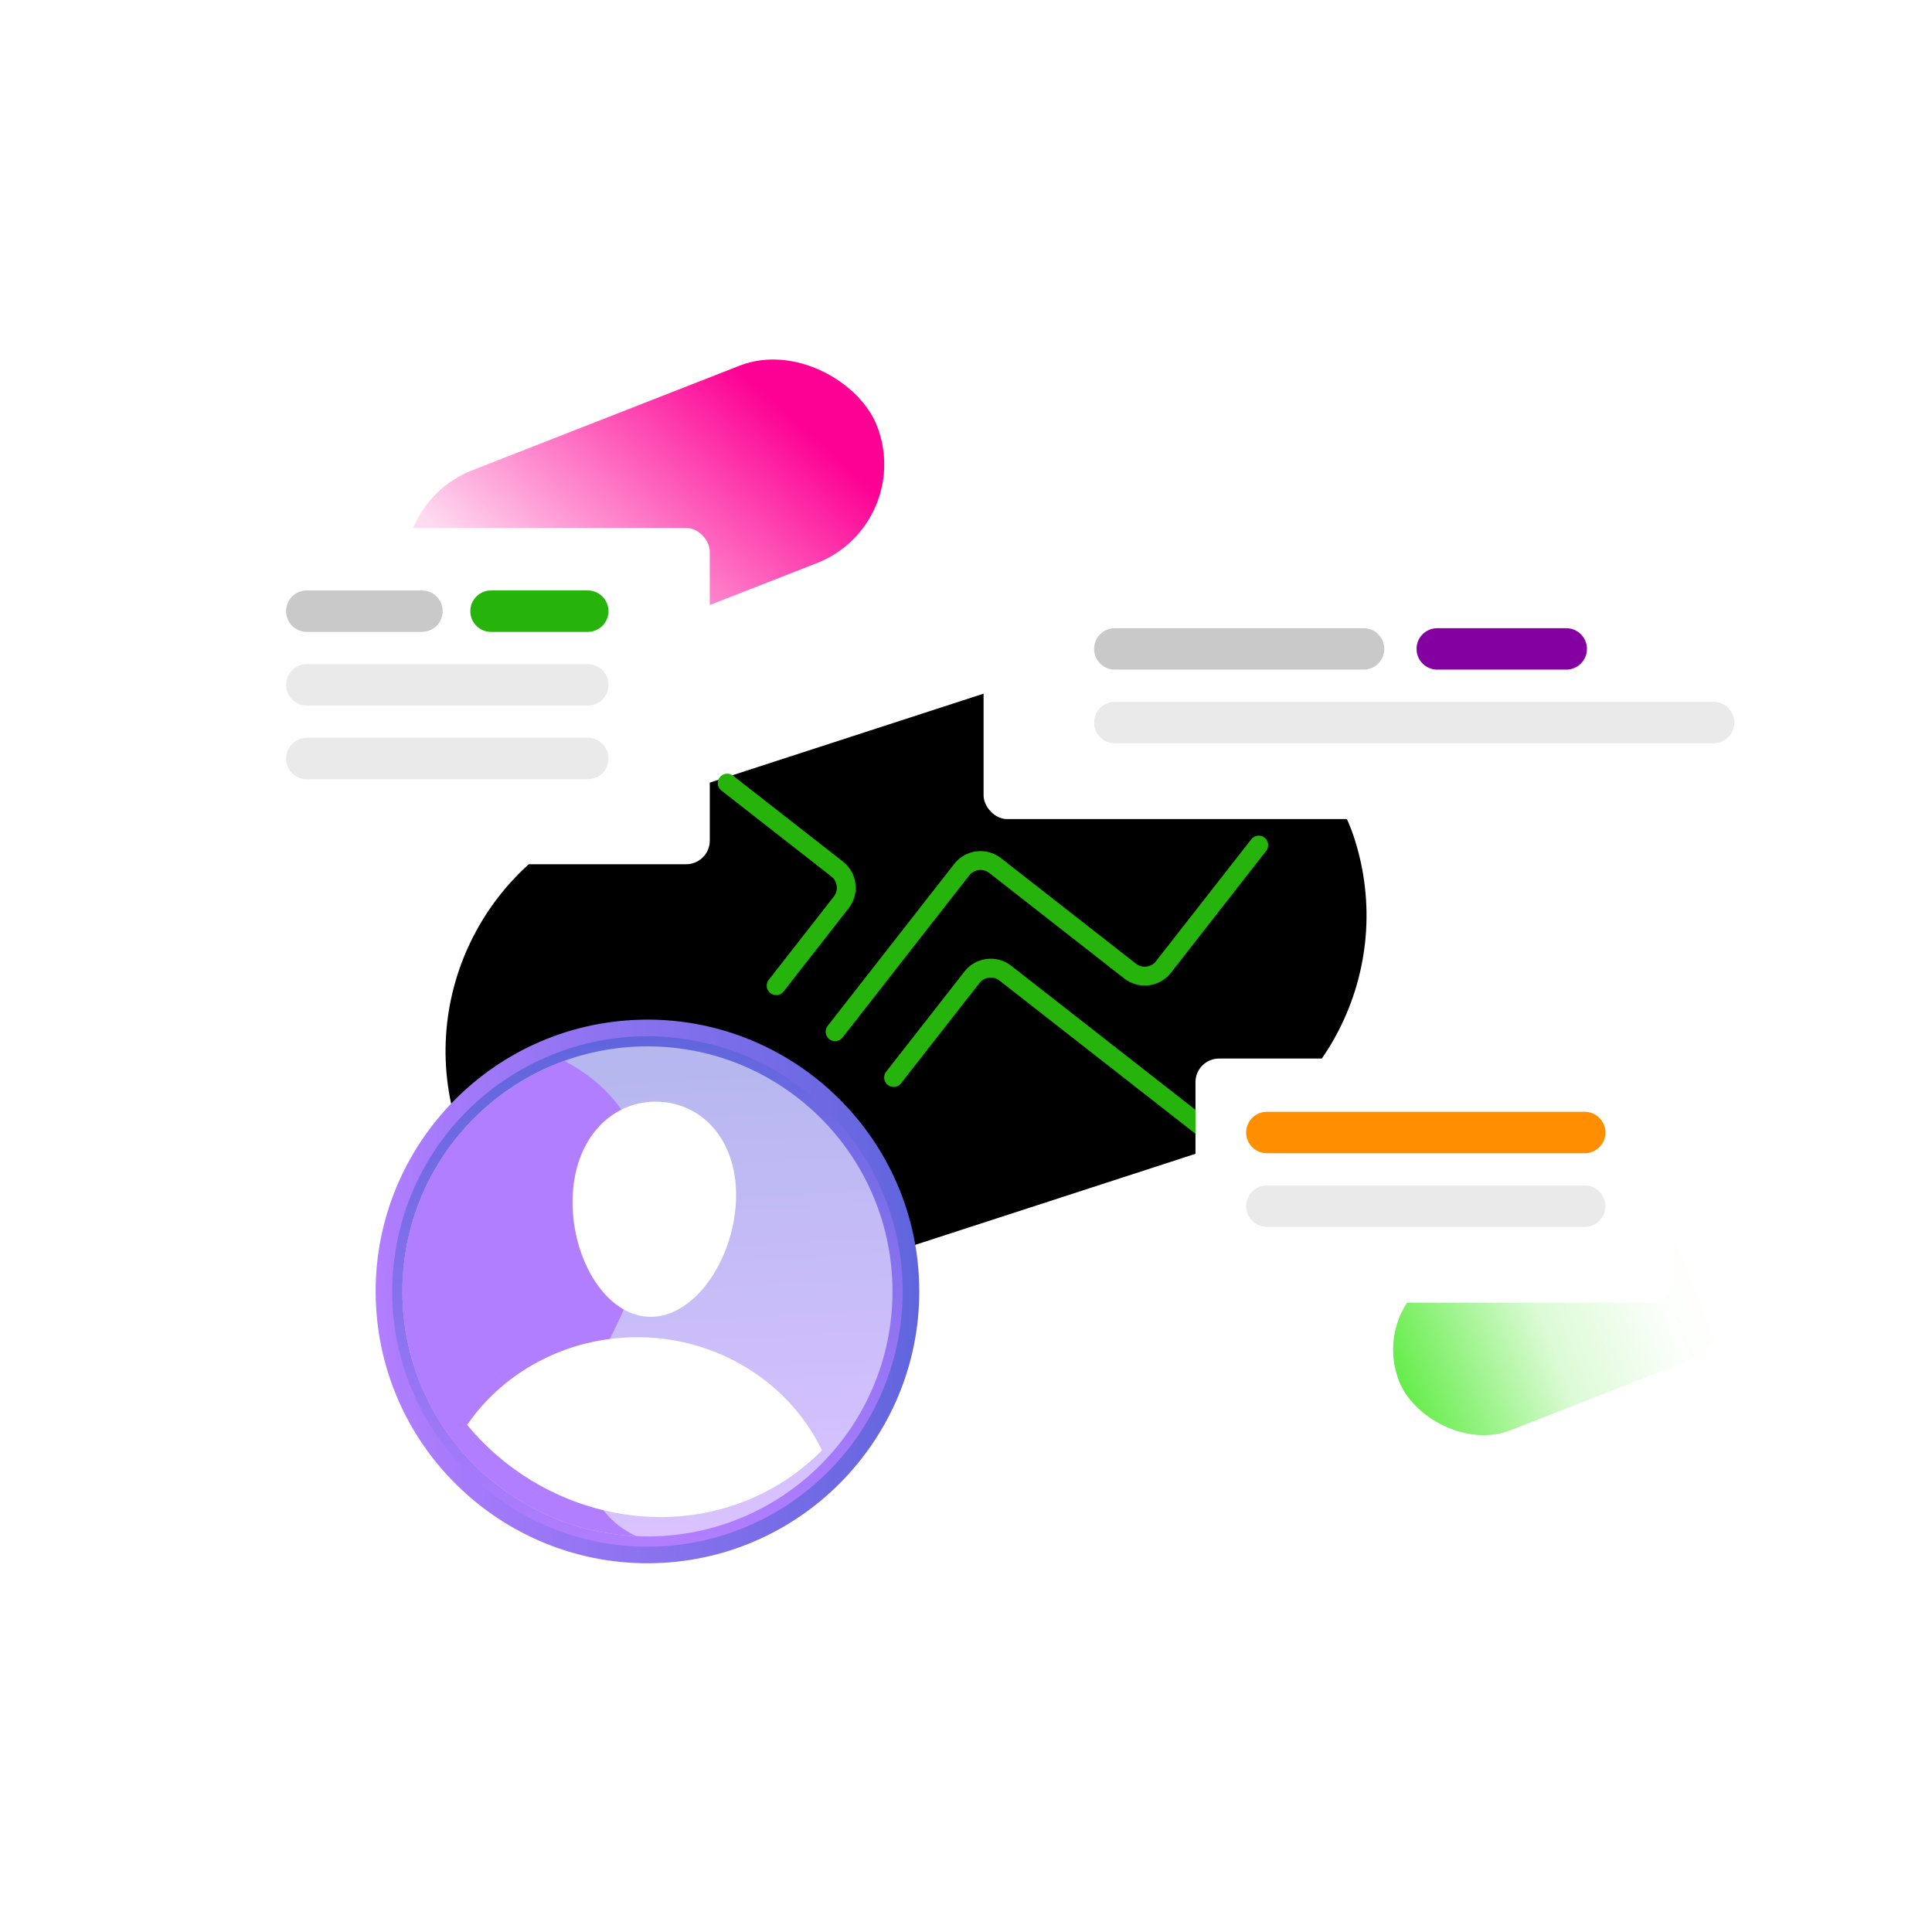
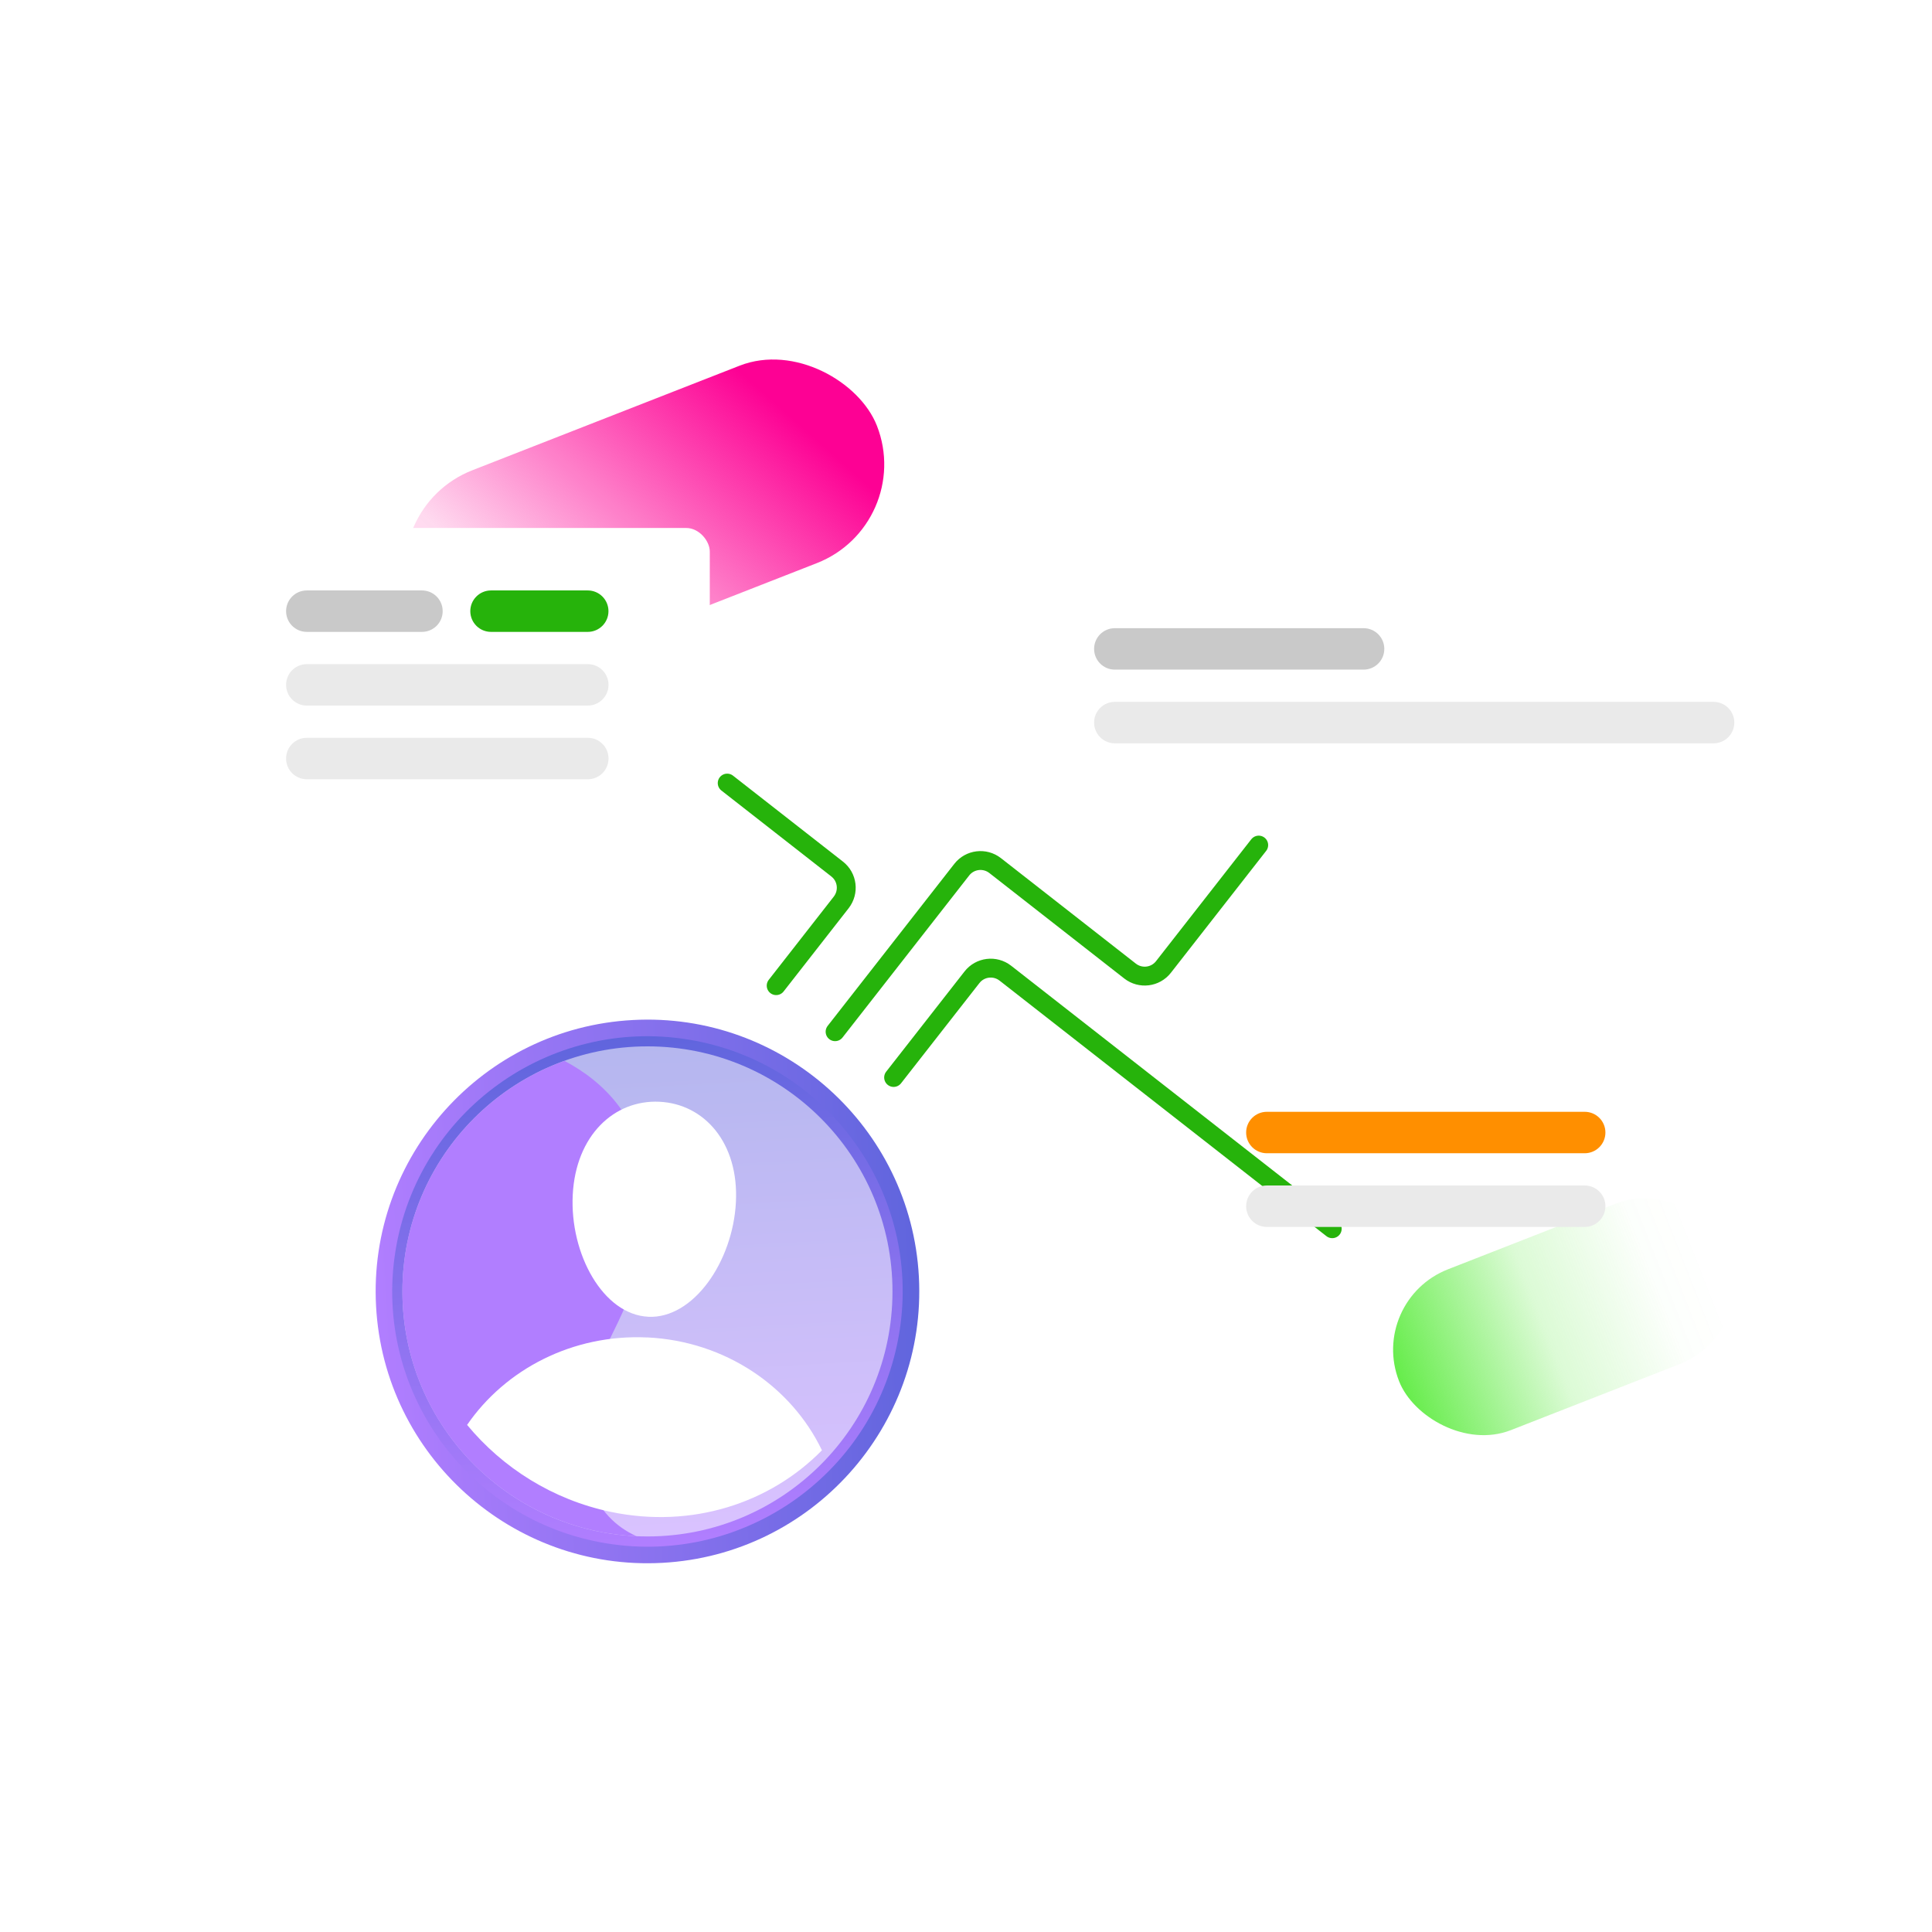
<svg xmlns="http://www.w3.org/2000/svg" xmlns:xlink="http://www.w3.org/1999/xlink" id="b" viewBox="0 0 344 344">
  <defs>
    <style>.ad{fill:#c9c9c9;}.ad,.ae,.af,.ag,.ah,.ai,.aj,.ak,.al,.am,.an,.ao,.ap,.aq,.ar,.as{stroke-width:0px;}.ae{fill:#eaeaea;}.af{fill:#ff8f00;}.at{fill:none;stroke:#26b30b;stroke-linecap:round;stroke-miterlimit:10;stroke-width:3.36px;}.ag{fill:#000;}.ah{fill:#8400a0;}.ai{isolation:isolate;opacity:.53;}.ai,.ak,.al,.am,.an{fill:#fff;}.aj{fill:#26b30b;}.al{filter:url(#i);}.am{filter:url(#o);}.an{filter:url(#v);}.ao{fill:url(#aa);}.ap{fill:url(#ab);}.aq{fill:url(#ac);}.ar{fill:url(#c);}.as{fill:url(#d);}</style>
    <linearGradient id="c" x1="-2823.8" y1="-1816.71" x2="-2803.54" y2="-1827.49" gradientTransform="translate(10230.74 6905.08) scale(3.6 3.74)" gradientUnits="userSpaceOnUse">
      <stop offset="0" stop-color="#fd0194" stop-opacity=".1" />
      <stop offset=".32" stop-color="rgba(253,1,148,.38)" stop-opacity=".38" />
      <stop offset="1" stop-color="#fd0194" />
    </linearGradient>
    <linearGradient id="d" x1="947.49" y1="491.88" x2="1024.8" y2="491.88" gradientTransform="translate(-524.88 -244.36) scale(.81 .97)" gradientUnits="userSpaceOnUse">
      <stop offset="0" stop-color="#51ea32" />
      <stop offset=".03" stop-color="rgba(81,234,50,.97)" stop-opacity=".97" />
      <stop offset=".51" stop-color="rgba(81,234,50,.45)" stop-opacity=".45" />
      <stop offset=".85" stop-color="rgba(81,234,50,.13)" stop-opacity=".13" />
      <stop offset="1" stop-color="#51ea32" stop-opacity="0" />
    </linearGradient>
    <filter id="i" filterUnits="userSpaceOnUse">
      <feOffset dx="0" dy="2" />
      <feGaussianBlur result="j" stdDeviation="3" />
      <feFlood flood-color="#706f6f" flood-opacity=".5" />
      <feComposite in2="j" operator="in" />
      <feComposite in="SourceGraphic" />
    </filter>
    <filter id="o" filterUnits="userSpaceOnUse">
      <feOffset dx="0" dy="2" />
      <feGaussianBlur result="p" stdDeviation="3" />
      <feFlood flood-color="#706f6f" flood-opacity=".5" />
      <feComposite in2="p" operator="in" />
      <feComposite in="SourceGraphic" />
    </filter>
    <filter id="v" filterUnits="userSpaceOnUse">
      <feOffset dx="0" dy="2" />
      <feGaussianBlur result="w" stdDeviation="3" />
      <feFlood flood-color="#706f6f" flood-opacity=".5" />
      <feComposite in2="w" operator="in" />
      <feComposite in="SourceGraphic" />
    </filter>
    <linearGradient id="aa" x1="17.31" y1="-1122.1" x2="114.11" y2="-1122.1" gradientTransform="translate(-11.6 -886.9) rotate(-3.13) scale(1 -1)" gradientUnits="userSpaceOnUse">
      <stop offset="0" stop-color="#b17eff" />
      <stop offset="1" stop-color="#6065dd" />
    </linearGradient>
    <linearGradient id="ab" x1="145.42" y1="-976.31" x2="236.29" y2="-976.31" gradientTransform="translate(-279.94 -682.97) rotate(-12.35) scale(1 -1)" xlink:href="#aa" />
    <linearGradient id="ac" x1="47.33" y1="-1378.88" x2="48.91" y2="-1520.55" xlink:href="#aa" />
  </defs>
  <rect class="ar" x="70.34" y="73.13" width="88.85" height="37.75" rx="18.88" ry="18.88" transform="translate(-25.63 48.14) rotate(-21.37)" />
  <rect class="as" x="246.94" y="219.09" width="62.98" height="30.75" rx="15.37" ry="15.37" transform="translate(-66.29 117.56) rotate(-21.37)" />
-   <rect id="e" class="ag" x="77.43" y="130.3" width="167.79" height="89.58" rx="44.79" ry="44.79" transform="translate(-46.21 58.42) rotate(-18)" />
  <path id="f" class="at" d="M159.11,191.85l13.95-17.84c1.44-1.85,4.11-2.17,5.95-.73l58.2,45.5" />
  <path id="g" class="at" d="M148.69,183.7l22.55-28.85c1.44-1.85,4.11-2.17,5.95-.73l24.02,18.78c1.84,1.44,4.51,1.12,5.95-.73h0s16.96-21.7,16.96-21.7" />
  <path id="h" class="at" d="M138.2,175.5l11.58-14.82c1.44-1.85,1.12-4.51-.73-5.95h0s-19.57-15.3-19.57-15.3" />
  <rect id="k" class="al" x="175.13" y="100.37" width="153.36" height="43.47" rx="4.2" ry="4.2" />
  <path id="l" class="ad" d="M198.5,111.85h44.29c2.04,0,3.69,1.65,3.69,3.69h0c0,2.04-1.65,3.69-3.69,3.69h-44.29c-2.04,0-3.69-1.65-3.69-3.69h0c0-2.04,1.65-3.69,3.69-3.69Z" />
-   <path id="m" class="ah" d="M255.91,111.85h22.96c2.04,0,3.69,1.65,3.69,3.69h0c0,2.04-1.65,3.69-3.69,3.69h-22.96c-2.04,0-3.69-1.65-3.69-3.69h0c0-2.04,1.65-3.69,3.69-3.69Z" />
  <path id="n" class="ae" d="M198.5,124.97h106.61c2.04,0,3.69,1.65,3.69,3.69h0c0,2.04-1.65,3.69-3.69,3.69h-106.61c-2.04,0-3.69-1.65-3.69-3.69h0c0-2.04,1.65-3.69,3.69-3.69Z" />
  <rect id="q" class="am" x="32.07" y="92.01" width="94.31" height="59.87" rx="4.2" ry="4.2" />
  <path id="r" class="ad" d="M54.63,105.13h20.5c2.04,0,3.69,1.65,3.69,3.69h0c0,2.04-1.65,3.69-3.69,3.69h-20.5c-2.04,0-3.69-1.65-3.69-3.69h0c0-2.04,1.65-3.69,3.69-3.69Z" />
  <path id="s" class="aj" d="M87.43,105.13h17.22c2.04,0,3.69,1.65,3.69,3.69h0c0,2.04-1.65,3.69-3.69,3.69h-17.22c-2.04,0-3.69-1.65-3.69-3.69h0c0-2.04,1.65-3.69,3.69-3.69Z" />
  <path id="t" class="ae" d="M54.63,118.25h50.03c2.04,0,3.69,1.65,3.69,3.69h0c0,2.04-1.65,3.69-3.69,3.69h-50.03c-2.04,0-3.69-1.65-3.69-3.69h0c0-2.04,1.65-3.69,3.69-3.69Z" />
  <path id="u" class="ae" d="M54.63,131.37h50.03c2.04,0,3.69,1.65,3.69,3.69h0c0,2.04-1.65,3.69-3.69,3.69h-50.03c-2.04,0-3.69-1.65-3.69-3.69h0c0-2.04,1.65-3.69,3.69-3.69Z" />
-   <rect id="x" class="an" x="212.86" y="186.48" width="85.29" height="43.47" rx="4.2" ry="4.2" />
  <path id="y" class="af" d="M225.57,197.96h56.59c2.04,0,3.69,1.65,3.69,3.69h0c0,2.04-1.65,3.69-3.69,3.69h-56.59c-2.04,0-3.69-1.65-3.69-3.69h0c0-2.04,1.65-3.69,3.69-3.69Z" />
  <path id="z" class="ae" d="M225.57,211.08h56.59c2.04,0,3.69,1.65,3.69,3.69h0c0,2.04-1.65,3.69-3.69,3.69h-56.59c-2.04,0-3.69-1.65-3.69-3.69h0c0-2.04,1.65-3.69,3.69-3.69Z" />
  <path class="ao" d="M117.92,278.27c-26.66,1.46-49.52-19.05-50.96-45.69-1.46-26.66,19.05-49.52,45.69-50.96,26.66-1.46,49.52,19.05,50.96,45.69s-19.05,49.52-45.69,50.96Z" />
  <circle class="ap" cx="115.28" cy="229.94" r="45.44" transform="translate(-130.16 306.9) rotate(-80.78)" />
  <circle class="ai" cx="115.28" cy="229.94" r="43.63" />
  <path class="aq" d="M104.87,264.16c-7.42-19.91,12.24-27.68,10.33-53.23-.87-11.76-7.72-18.35-14.7-22.04-17.68,6.35-29.86,23.71-28.79,43.43,1.23,22.6,19.45,40.24,41.61,41.2-3.68-1.66-6.68-4.6-8.46-9.37h0Z" />
  <path class="ak" d="M115.42,234.46c8.03.37,15.06-9.81,15.61-20.38.55-10.58-5.62-17.54-13.64-17.91-8.03-.37-14.86,5.99-15.41,16.55s5.41,21.35,13.44,21.73ZM115.23,238.14c-13.3-.62-25.26,5.68-32.06,15.57,6.33,7.65,15.23,13.31,25.56,15.48,14.49,3.04,28.39-1.56,37.62-10.96-5.44-11.32-17.17-19.44-31.14-20.1h.01Z" />
</svg>